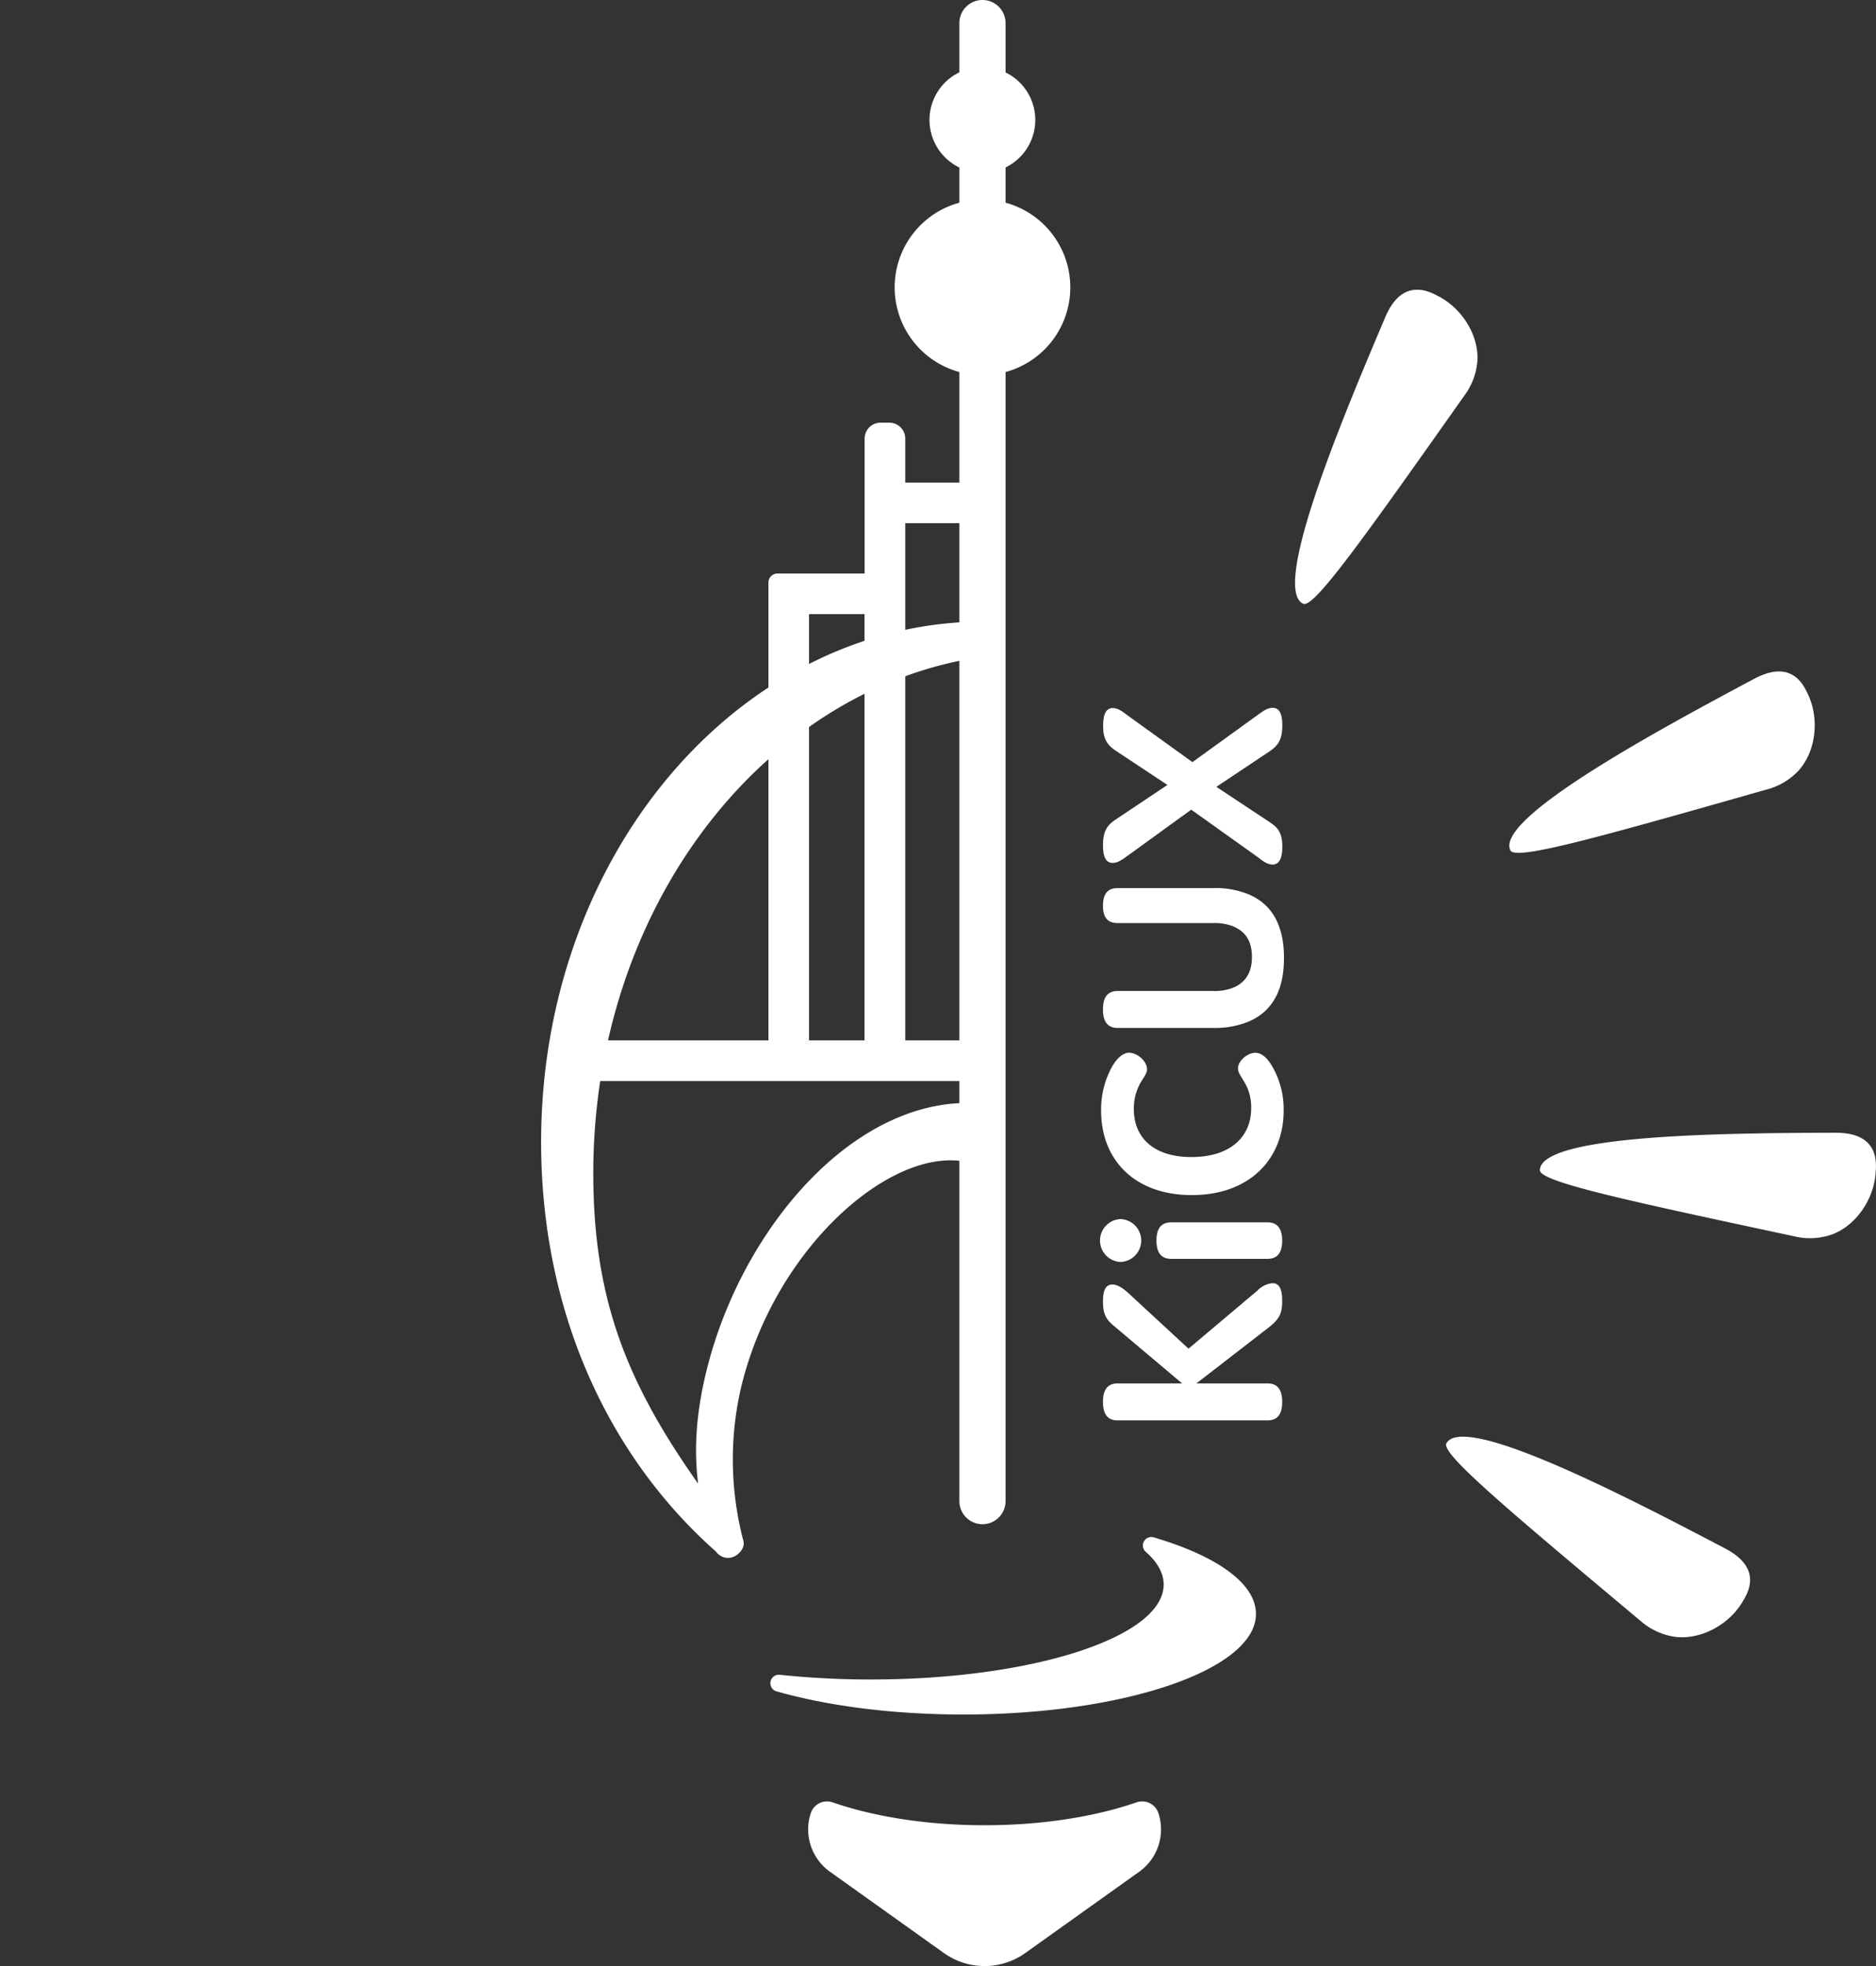
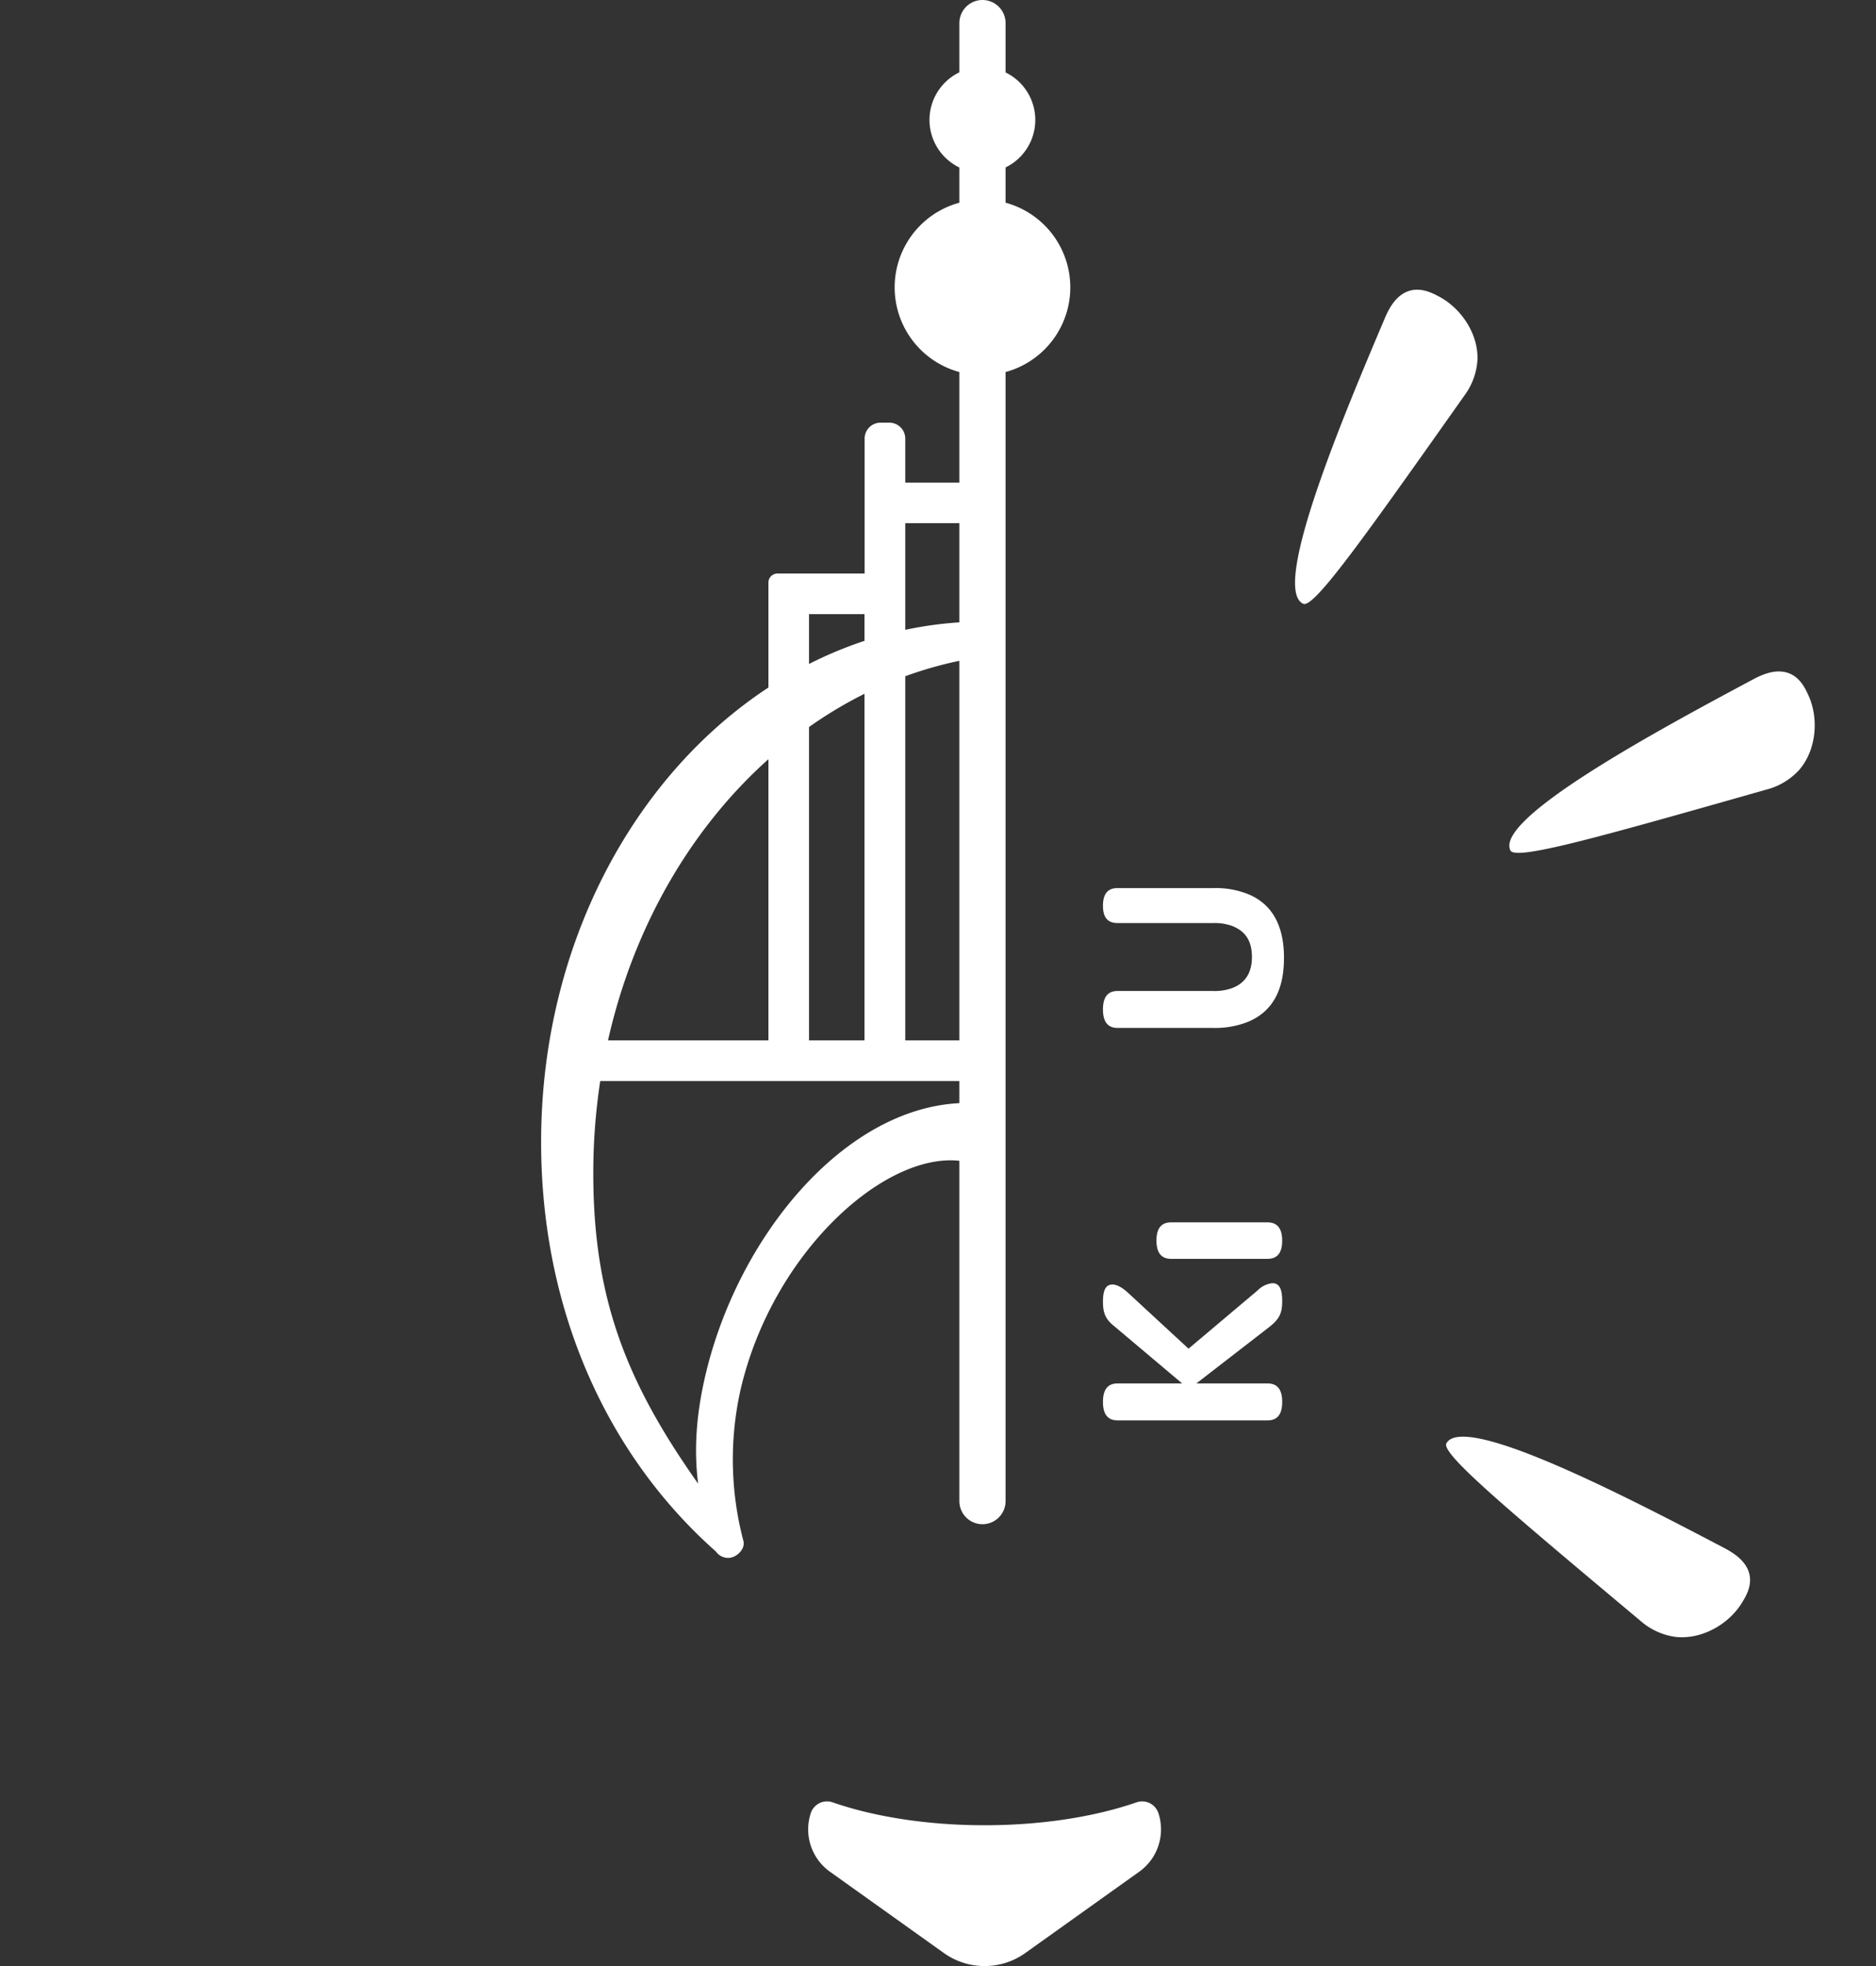
<svg xmlns="http://www.w3.org/2000/svg" viewBox="0 0 541.15 566.93">
  <rect x="0" y="0" width="541.15" height="566.93" fill="#333333" stroke="none" />
  <defs>
    <style>.cls-1{fill:#fff;}</style>
  </defs>
  <g id="Ebene_1_Kopie_Kopie" data-name="Ebene 1 Kopie Kopie">
    <path class="cls-1" d="M360.15,257.88a25.34,25.34,0,0,0-10.18-1.8H322.39c-2.82,0-4.23,1.64-4.23,5.09s1.41,5,4.23,5H350a14.83,14.83,0,0,1,5.49.86c3.52,1.41,5.64,4,5.64,8.94,0,4.38-1.8,7.44-5.64,8.93a14.83,14.83,0,0,1-5.49.86H322.39c-2.82,0-4.23,1.72-4.23,5.32s1.41,5.33,4.23,5.33H350a25.54,25.54,0,0,0,10.11-1.8c7.13-3.05,10.26-9.32,10.26-18.33C370.41,267.83,367.59,261,360.15,257.88Z" />
-     <path class="cls-1" d="M318.16,243.74c0,3.76,1.09,5.09,2.82,5.09,1.49,0,2.82-1,4.46-2.19l18.18-13.17,19,13.56c1.25.94,2.82,2.27,4.46,2.27s2.82-1.33,2.82-5.09c0-4.16-1.33-5.64-3.76-7.21l-15.27-10.11,15.27-10.18c2.51-1.65,3.76-3.45,3.76-7.52,0-3.84-1.09-5.09-2.82-5.09-1.48,0-2.82,1-4.46,2.19l-18.65,13.47-18.49-13.31c-1.64-1.26-3-2.28-4.46-2.28-1.73,0-2.82,1.34-2.82,5.17s1.25,5.57,3.76,7.21l14.8,9.8-14.8,9.87C319.41,237.86,318.16,239.66,318.16,243.74Z" />
-     <path class="cls-1" d="M362.11,303.58c-2.2,0-5,2.27-5,4.54,0,1.18.86,2.2,1.8,3.84a13.9,13.9,0,0,1,2,7.68c0,7.84-5.64,14-17.23,14-11.44,0-16.61-6.11-16.61-13.71a14.87,14.87,0,0,1,2-7.83c.94-1.57,1.8-2.59,1.8-3.76,0-2.43-2.9-4.78-5.17-4.78-1.73,0-3.53,1.57-4.94,4.07a25.4,25.4,0,0,0-3.13,12.7c0,13.94,9.48,24.28,26.16,24.28s26.49-10.42,26.49-24.36a24.48,24.48,0,0,0-3.22-12.62C365.63,305.15,364,303.58,362.11,303.58Z" />
    <path class="cls-1" d="M365.63,352.47H337.82c-2.82,0-4.23,1.72-4.23,5.25S335,363,337.82,363h27.81c2.82,0,4.23-1.72,4.23-5.24S368.45,352.47,365.63,352.47Z" />
    <path class="cls-1" d="M369.86,375.11c0-3.76-1-5.09-2.82-5.09a7,7,0,0,0-4.3,2.11l-19.9,16.77-17.32-16c-1.09-1-2.9-2.5-4.62-2.5s-2.74,1.25-2.74,4.93c0,3.37.78,5.09,3.21,7.05L341,398.92H322.39c-2.82,0-4.23,1.73-4.23,5.33s1.41,5.33,4.23,5.33h43.24c2.82,0,4.23-1.72,4.23-5.33s-1.41-5.33-4.23-5.33H345.11l20.68-16C369.16,380.36,369.86,378.63,369.86,375.11Z" />
-     <path class="cls-1" d="M323.25,363.9a6.19,6.19,0,0,0,0-12.37,6.19,6.19,0,0,0,0,12.37Z" />
-     <path class="cls-1" d="M539.23,330.06c-2.74-3.32-7.67-3.44-10.23-3.43-29.11.11-84.55.33-84.8,10.78-.08,3.36,24.42,8.61,73.41,19.1a19.22,19.22,0,0,0,11-.6c7.06-2.74,11.92-10.33,12.41-17.58C541.21,336.26,541.44,332.74,539.23,330.06Z" />
    <path class="cls-1" d="M497.23,446.3c-25.79-13.51-74.9-39.23-80-30.11-1.65,2.93,17.56,19,56,51.21A19.26,19.26,0,0,0,483.24,472c7.52.88,15.37-3.56,19.19-9.75,1.09-1.76,2.94-4.76,2.24-8.16C503.8,449.9,499.5,447.49,497.23,446.3Z" />
    <path class="cls-1" d="M509.51,227.69A19.23,19.23,0,0,0,519,222c4.95-5.73,5.69-14.72,2.72-21.35-.85-1.89-2.29-5.11-5.5-6.44-4-1.65-8.39.55-10.65,1.76C479.89,209.7,431,235.88,435.7,245.23,437.21,248.23,461.31,241.39,509.51,227.69Z" />
-     <path class="cls-1" d="M332.84,443.32a2.44,2.44,0,0,0-2.29,4.2c3.31,2.93,5.12,6.1,5.12,9.4,0,15.12-37.8,27.37-84.42,27.37a251.09,251.09,0,0,1-26.37-1.36,2.44,2.44,0,0,0-.94,4.76c14.63,4.18,33.42,6.7,53.93,6.7,46.63,0,84.42-13,84.42-29C362.29,456.54,350.87,448.64,332.84,443.32Z" />
    <path class="cls-1" d="M327.81,519.73c-11.87,4.11-27.14,6.59-43.8,6.59s-31.92-2.48-43.8-6.59a4.93,4.93,0,0,0-6.36,3.18,15,15,0,0,0,5.72,16.93l32.72,23.34a20.21,20.21,0,0,0,23.45,0l32.72-23.34a15,15,0,0,0,5.72-16.93A4.94,4.94,0,0,0,327.81,519.73Z" />
    <path class="cls-1" d="M213.65,400.61c9.17-39.26,41.25-68.25,63.09-65.89v98.13a6.67,6.67,0,0,0,6.66,6.67h0a6.68,6.68,0,0,0,6.67-6.67V107.28a25.3,25.3,0,0,0,0-48.83V48.28a15.23,15.23,0,0,0,0-27.39V6.66A6.67,6.67,0,0,0,283.4,0h0a6.66,6.66,0,0,0-6.66,6.66v14.2a15.23,15.23,0,0,0,0,27.44V58.45a25.3,25.3,0,0,0,0,48.83v31.88H261.13V126.48a4.59,4.59,0,0,0-4.59-4.6H254a4.59,4.59,0,0,0-4.59,4.6v38.9H224.27a2.61,2.61,0,0,0-2.61,2.61v30.26c-39.12,25.67-65.57,74.74-65.57,131.06,0,49,19.45,90.7,50.43,118.09h0a4.29,4.29,0,0,0,3.5,1.83h.05c2.4,0,5-2.58,4.37-4.9A91.92,91.92,0,0,1,213.65,400.61ZM276.74,300H261.13v-105a112.72,112.72,0,0,1,15.61-4.45Zm-43.37-77.44V209.64a121,121,0,0,1,16-9.58V300h-16Zm43.37-71.71v28.61a110.42,110.42,0,0,0-15.61,2.15V150.87ZM233.37,177.1h16v7.69a115.3,115.3,0,0,0-16,6.67Zm-11.71,41.82V300H175.39C182.75,267.25,199.32,238.87,221.66,218.92ZM203.45,396.7c-2.67,11.42-3.28,21.48-2.07,31.12-20.5-29-30.24-53.15-30.24-89.44a176.58,176.58,0,0,1,2-26.65H276.74v6.37C243.14,319.79,212.73,356.88,203.45,396.7Z" />
    <path class="cls-1" d="M426.19,103.74c.26-7.57-4.81-15-11.28-18.32-1.85-1-5-2.55-8.32-1.57-4.13,1.21-6.19,5.69-7.19,8.06-11.36,26.8-33,77.85-23.47,82.19,3.06,1.4,17.53-19.06,46.46-60A19.26,19.26,0,0,0,426.19,103.74Z" />
  </g>
</svg>